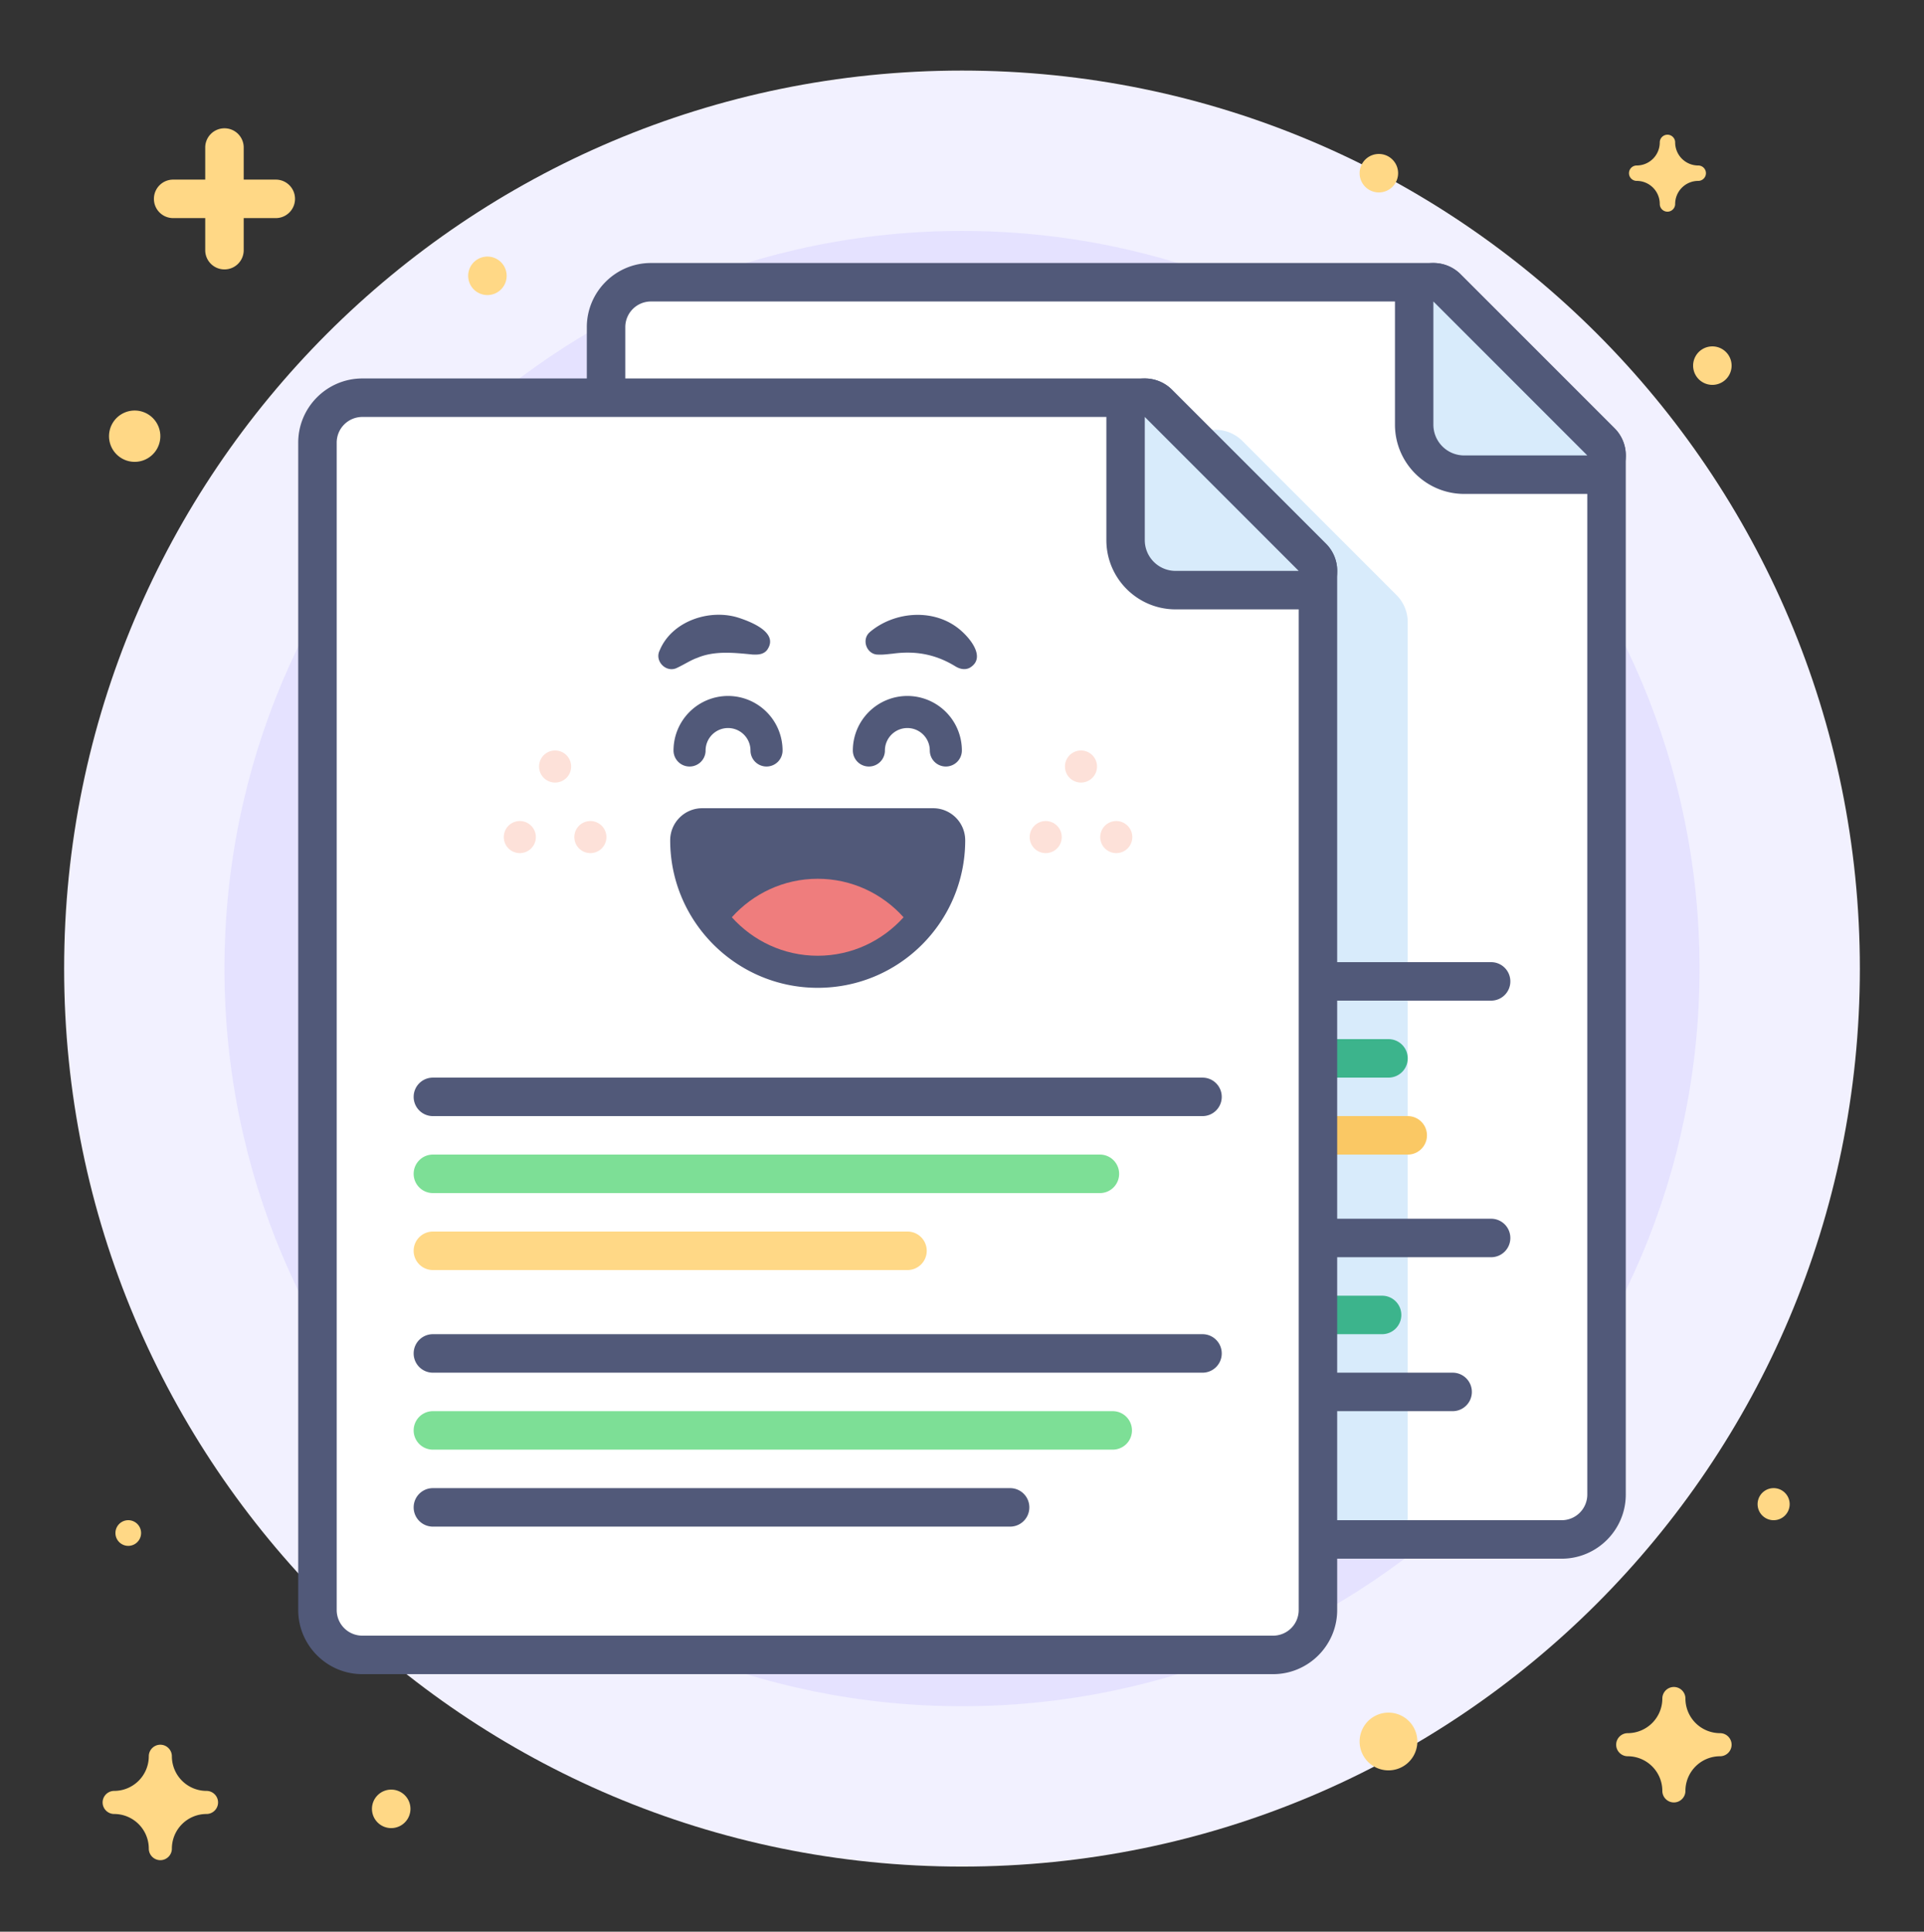
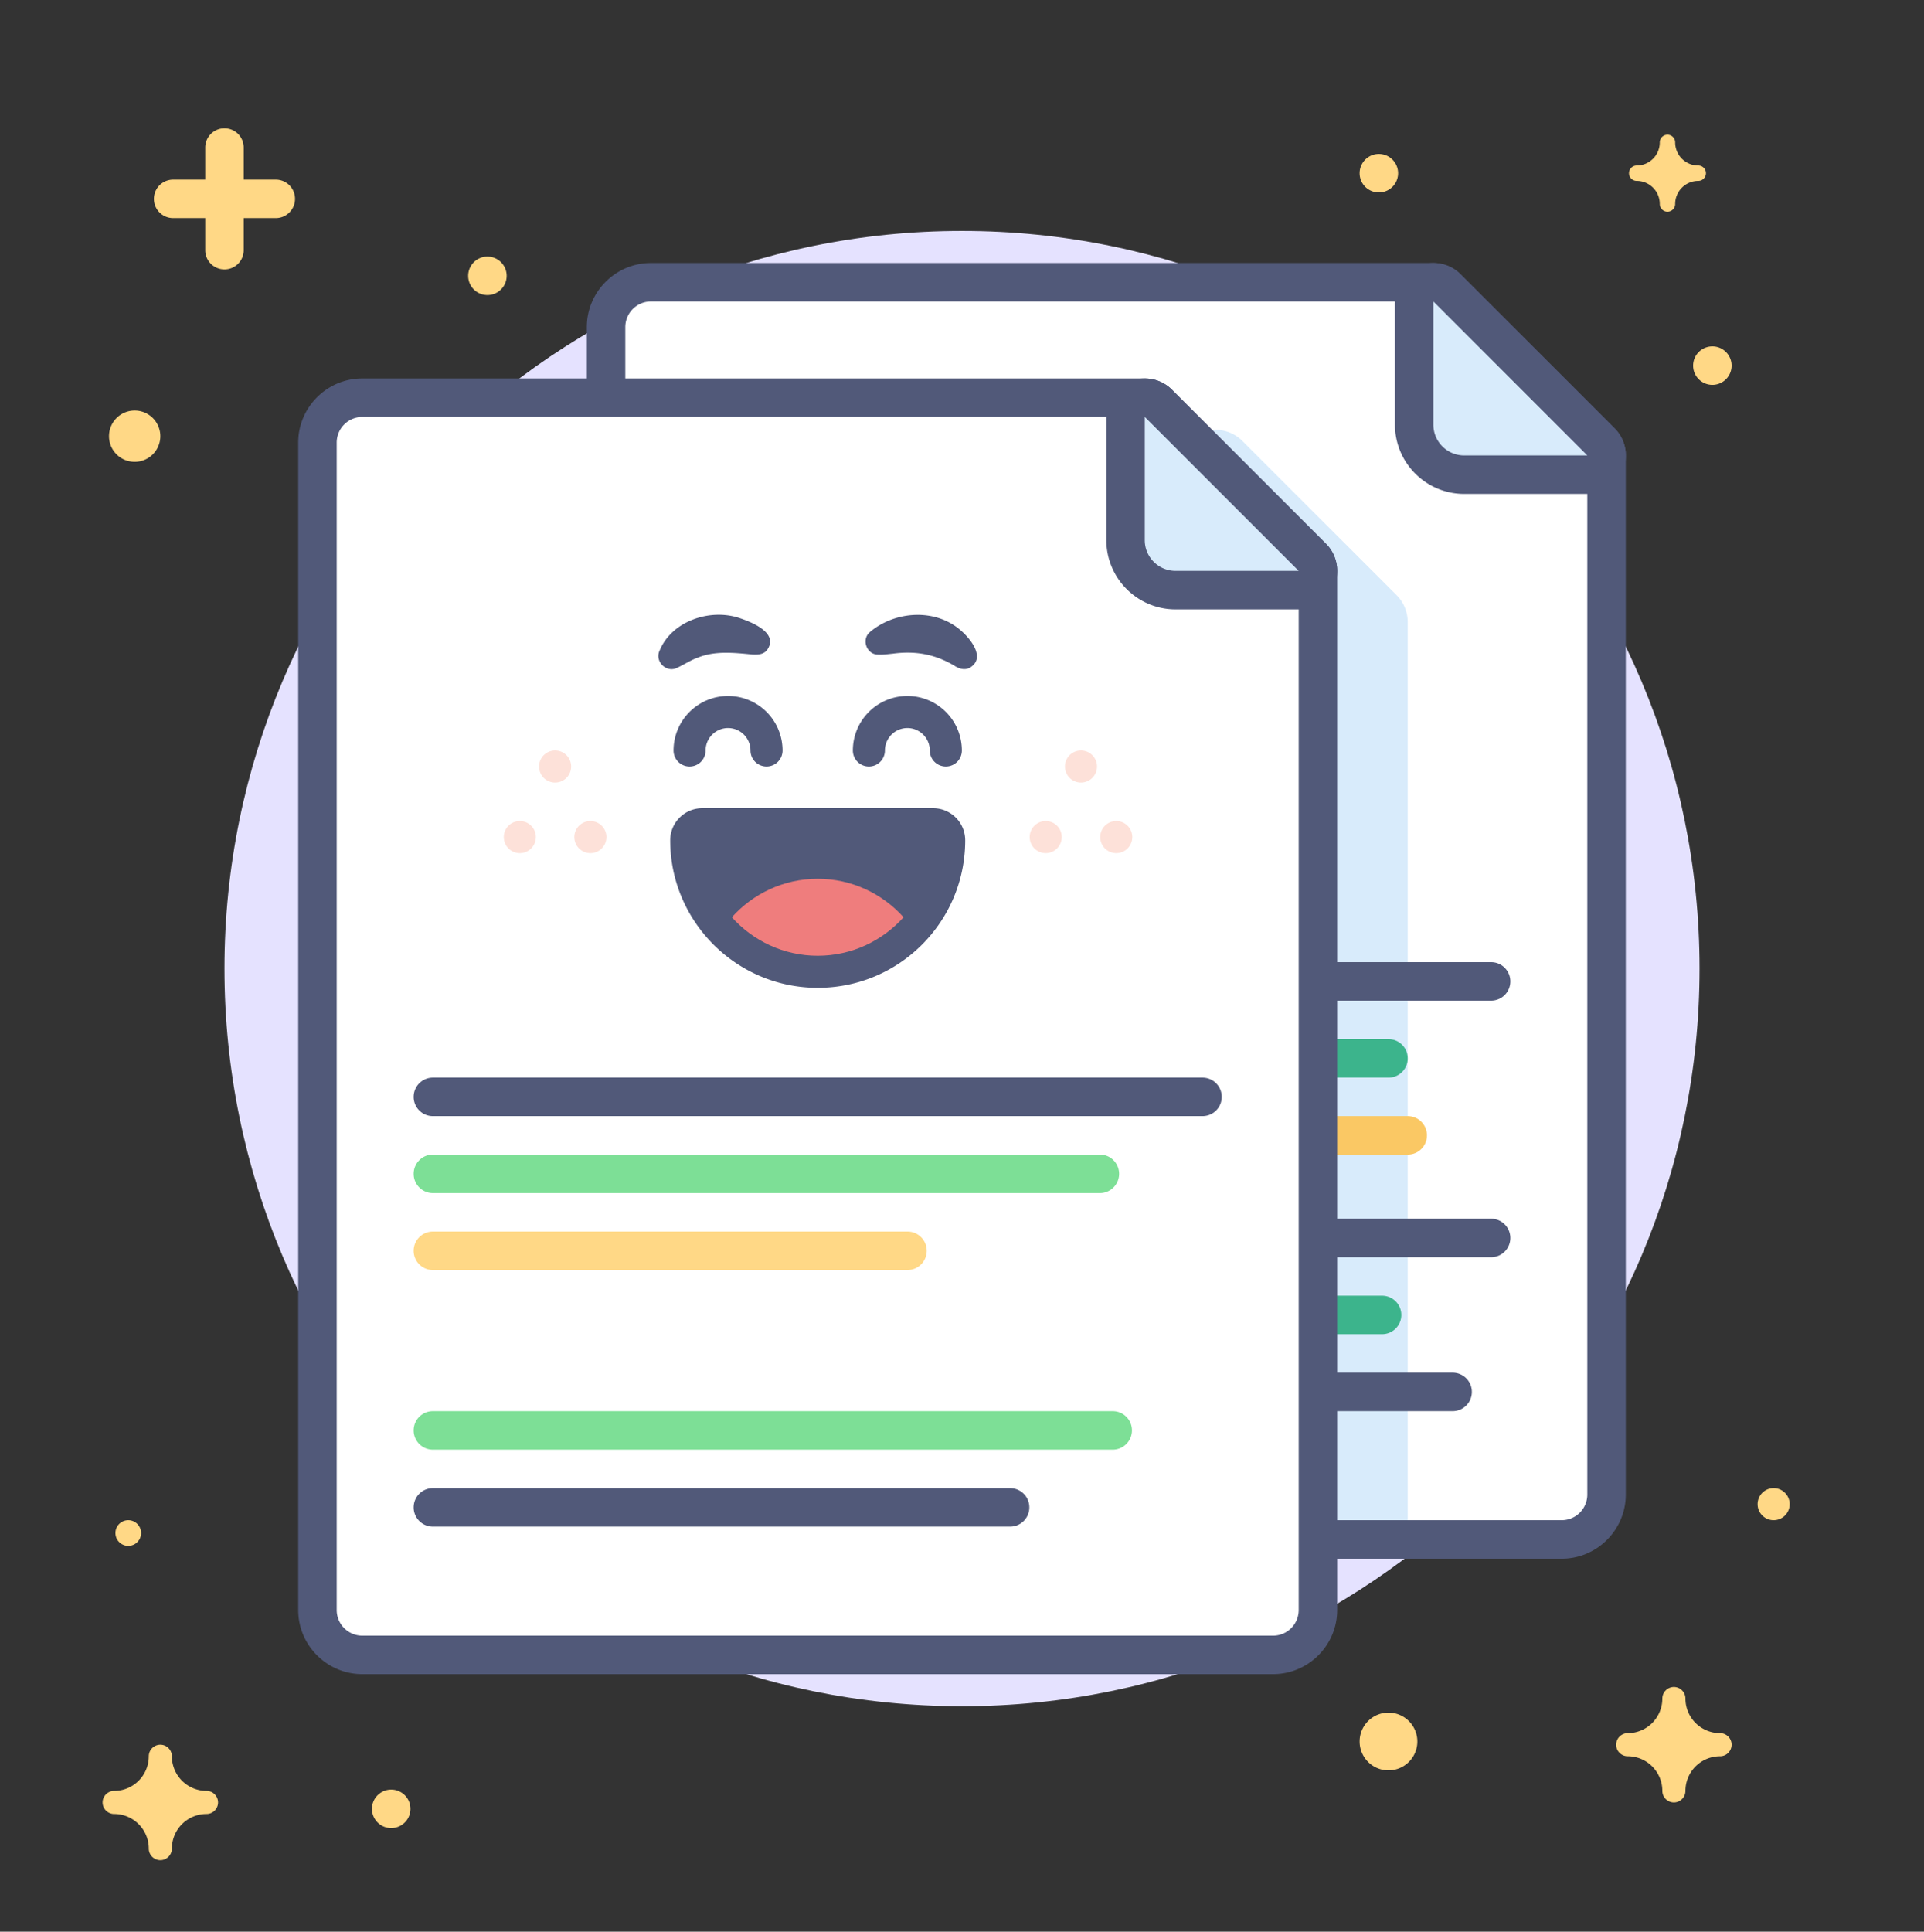
<svg xmlns="http://www.w3.org/2000/svg" width="260" height="261" fill="none">
  <rect width="100%" height="100%" fill="#333333" stroke="none" />
  <g clip-path="url(#a)">
-     <path d="M130 252.202c67.011 0 121.333-54.323 121.333-121.334 0-67.01-54.322-121.333-121.333-121.333-67.01 0-121.333 54.323-121.333 121.333 0 67.011 54.322 121.334 121.333 121.334z" fill="#F2F1FF" />
+     <path d="M130 252.202z" fill="#F2F1FF" />
    <path d="M130 230.535c55.044 0 99.667-44.623 99.667-99.667 0-55.044-44.623-99.667-99.667-99.667-55.044 0-99.667 44.623-99.667 99.667 0 55.044 44.623 99.667 99.667 99.667z" fill="#E5E2FF" />
    <path d="M27.907 241.975a4.682 4.682 0 0 1-4.68-4.68c0-.858-.702-1.56-1.56-1.56-.858 0-1.56.702-1.56 1.56a4.682 4.682 0 0 1-4.68 4.68c-.858 0-1.56.702-1.56 1.56 0 .858.702 1.56 1.56 1.56a4.682 4.682 0 0 1 4.68 4.68c0 .858.702 1.56 1.56 1.56.858 0 1.56-.702 1.56-1.56a4.682 4.682 0 0 1 4.68-4.68c.858 0 1.56-.702 1.56-1.56 0-.858-.702-1.56-1.56-1.56zM229.493 22.361a3.118 3.118 0 0 1-3.12-3.12c0-.572-.468-1.04-1.04-1.04-.572 0-1.04.468-1.04 1.04a3.118 3.118 0 0 1-3.12 3.12c-.572 0-1.04.468-1.04 1.04 0 .572.468 1.04 1.04 1.04a3.118 3.118 0 0 1 3.12 3.12c0 .572.468 1.04 1.04 1.04.572 0 1.04-.468 1.04-1.04a3.119 3.119 0 0 1 3.12-3.12c.572 0 1.04-.468 1.04-1.04 0-.572-.468-1.04-1.04-1.04zm2.947 211.814a4.683 4.683 0 0 1-4.68-4.68c0-.858-.702-1.56-1.56-1.56-.858 0-1.56.702-1.56 1.56a4.683 4.683 0 0 1-4.68 4.68c-.858 0-1.56.702-1.56 1.56 0 .858.702 1.56 1.56 1.56a4.682 4.682 0 0 1 4.68 4.68c0 .858.702 1.56 1.56 1.56.858 0 1.56-.702 1.56-1.56a4.682 4.682 0 0 1 4.68-4.68c.858 0 1.56-.702 1.56-1.56 0-.858-.702-1.56-1.56-1.56zM18.2 62.402a3.467 3.467 0 1 0 0-6.934 3.467 3.467 0 0 0 0 6.934zm221.433 142.999a2.167 2.167 0 1 0 0-4.333 2.167 2.167 0 0 0 0 4.333zm-222.3 3.467a1.733 1.733 0 1 0 0-3.467 1.733 1.733 0 0 0 0 3.467zm170.3 30.333a3.9 3.9 0 1 0 0-7.8 3.9 3.9 0 0 0 0 7.8zM231.4 52.002a2.6 2.6 0 1 0 0-5.2 2.6 2.6 0 0 0 0 5.2zM65.867 39.868a2.6 2.6 0 1 0 0-5.2 2.6 2.6 0 0 0 0 5.2zm120.466-13.866a2.6 2.6 0 1 0 0-5.2 2.6 2.6 0 0 0 0 5.2zm-133.466 221a2.6 2.6 0 1 0-.002-5.201 2.6 2.6 0 0 0 .002 5.201zm-15.6-222.734h-4.334v-4.333c0-1.439-1.161-2.6-2.6-2.6a2.597 2.597 0 0 0-2.6 2.6v4.333H23.4a2.597 2.597 0 0 0-2.6 2.6c0 1.439 1.161 2.6 2.6 2.6h4.333v4.333c0 1.439 1.162 2.6 2.6 2.6 1.439 0 2.6-1.161 2.6-2.6v-4.333h4.334c1.438 0 2.6-1.161 2.6-2.6s-1.162-2.6-2.6-2.6z" fill="#FFD886" />
    <path d="M87.967 208.001a6.073 6.073 0 0 1-6.067-6.066V44.201a6.073 6.073 0 0 1 6.067-6.066H193.7c.693 0 1.352.277 1.837.762l20.8 20.8a2.61 2.61 0 0 1 .763 1.838v140.4a6.073 6.073 0 0 1-6.067 6.066H87.967z" fill="#fff" />
    <path d="m193.7 40.735 20.8 20.8v140.4a3.466 3.466 0 0 1-3.467 3.467H87.967a3.466 3.466 0 0 1-3.467-3.467V44.202a3.466 3.466 0 0 1 3.467-3.467H193.7zm0-5.2H87.967c-4.776 0-8.667 3.891-8.667 8.667v157.733c0 4.775 3.891 8.667 8.667 8.667h123.066c4.776 0 8.667-3.892 8.667-8.667v-140.4a5.175 5.175 0 0 0-1.525-3.675l-20.8-20.8a5.19 5.19 0 0 0-3.675-1.525z" fill="#515979" />
    <path d="m188.708 80.393-20.8-20.8a5.189 5.189 0 0 0-3.675-1.525H58.5c-4.775 0-8.667 3.891-8.667 8.667V205.4h140.4V84.068a5.175 5.175 0 0 0-1.525-3.675zm9.152-16.258a6.769 6.769 0 0 1-6.76-6.76v-16.64a2.598 2.598 0 0 1 2.6-2.6c.676 0 1.343.26 1.837.762l20.8 20.8a2.59 2.59 0 0 1 .564 2.834 2.597 2.597 0 0 1-2.401 1.604h-16.64z" fill="#D8EBFB" />
    <path d="m193.7 40.735 20.8 20.8h-16.64a4.16 4.16 0 0 1-4.16-4.16v-16.64zm0-5.2a5.203 5.203 0 0 0-5.191 5.2v16.64c0 5.165 4.194 9.36 9.36 9.36h16.64a5.194 5.194 0 0 0 4.801-3.207 5.195 5.195 0 0 0-1.127-5.668l-20.8-20.8a5.189 5.189 0 0 0-3.674-1.525h-.009zm7.8 99.666h-104a2.596 2.596 0 0 1-2.6-2.6c0-1.438 1.161-2.6 2.6-2.6h104c1.439 0 2.6 1.162 2.6 2.6 0 1.439-1.161 2.6-2.6 2.6z" fill="#515979" />
    <path d="M187.633 145.601H97.5a2.596 2.596 0 0 1-2.6-2.6c0-1.438 1.161-2.6 2.6-2.6h90.133c1.439 0 2.6 1.162 2.6 2.6 0 1.439-1.161 2.6-2.6 2.6z" fill="#3CB48C" />
    <path d="M190.233 156.002H97.5a2.597 2.597 0 0 1-2.6-2.6c0-1.439 1.161-2.6 2.6-2.6h92.733c1.439 0 2.6 1.161 2.6 2.6 0 1.438-1.161 2.6-2.6 2.6z" fill="#FAC864" />
    <path d="M201.5 169.868h-104a2.596 2.596 0 0 1-2.6-2.6c0-1.438 1.161-2.6 2.6-2.6h104c1.439 0 2.6 1.162 2.6 2.6 0 1.439-1.161 2.6-2.6 2.6z" fill="#515979" />
    <path d="M186.767 180.268H97.5a2.596 2.596 0 0 1-2.6-2.6c0-1.439 1.161-2.6 2.6-2.6h89.267c1.438 0 2.6 1.161 2.6 2.6s-1.162 2.6-2.6 2.6z" fill="#3CB48C" />
    <path d="M196.3 190.668H97.5a2.596 2.596 0 0 1-2.6-2.6c0-1.438 1.161-2.6 2.6-2.6h98.8c1.439 0 2.6 1.162 2.6 2.6 0 1.439-1.161 2.6-2.6 2.6z" fill="#515979" />
    <path d="M48.967 223.602a6.074 6.074 0 0 1-6.067-6.067V59.802a6.073 6.073 0 0 1 6.067-6.067H154.7c.693 0 1.352.277 1.837.763l20.8 20.8a2.61 2.61 0 0 1 .763 1.837v140.4a6.074 6.074 0 0 1-6.067 6.067H48.967z" fill="#fff" />
    <path d="m154.7 56.335 20.8 20.8v140.4a3.465 3.465 0 0 1-3.467 3.466H48.967a3.465 3.465 0 0 1-3.467-3.466V59.801a3.466 3.466 0 0 1 3.467-3.466H154.7zm0-5.2H48.967c-4.776 0-8.667 3.891-8.667 8.666v157.734c0 4.775 3.891 8.666 8.667 8.666h123.066c4.776 0 8.667-3.891 8.667-8.666v-140.4a5.175 5.175 0 0 0-1.525-3.675l-20.8-20.8a5.19 5.19 0 0 0-3.675-1.525z" fill="#515979" />
    <path d="M158.86 79.735a6.769 6.769 0 0 1-6.76-6.76v-16.64a2.598 2.598 0 0 1 2.6-2.6c.676 0 1.343.26 1.837.763l20.8 20.8a2.59 2.59 0 0 1 .564 2.834 2.597 2.597 0 0 1-2.401 1.603h-16.64z" fill="#D8EBFB" />
    <path d="m154.7 56.335 20.8 20.8h-16.64a4.16 4.16 0 0 1-4.16-4.16v-16.64zm0-5.2a5.203 5.203 0 0 0-5.191 5.2v16.64c0 5.165 4.194 9.36 9.36 9.36h16.64a5.194 5.194 0 0 0 4.801-3.207 5.195 5.195 0 0 0-1.127-5.668l-20.8-20.8a5.188 5.188 0 0 0-3.674-1.525h-.009z" fill="#515979" />
    <path d="M74.967 105.735a2.167 2.167 0 1 0 0-4.333 2.167 2.167 0 0 0 0 4.333zm4.766 9.533a2.167 2.167 0 1 0 0-4.333 2.167 2.167 0 0 0 0 4.333zm-9.533 0a2.167 2.167 0 1 0 0-4.333 2.167 2.167 0 0 0 0 4.333zm75.833-9.533a2.167 2.167 0 1 0 0-4.333 2.167 2.167 0 0 0 0 4.333zm4.767 9.533a2.167 2.167 0 1 0 0-4.333 2.167 2.167 0 0 0 0 4.333zm-9.533 0a2.167 2.167 0 1 0-.001-4.333 2.167 2.167 0 0 0 .001 4.333z" fill="#FDE1D9" />
    <path d="M126.109 109.201H94.9a4.335 4.335 0 0 0-4.333 4.334c0 10.989 8.944 19.933 19.933 19.933 10.989 0 19.847-8.857 19.933-19.777v-.156a4.335 4.335 0 0 0-4.333-4.334h.009z" fill="#515979" />
    <path d="M110.5 129.135c4.611 0 8.745-2.019 11.605-5.2-2.86-3.181-6.994-5.2-11.605-5.2-4.611 0-8.745 2.019-11.605 5.2 2.86 3.181 6.994 5.2 11.605 5.2z" fill="#EF7D7D" />
    <path d="M101.799 88.445c-2.514-.243-5.218-.563-7.575.442-.823.277-1.742.884-2.704 1.335-1.456.762-3.094-.867-2.383-2.323 1.646-4.013 6.829-5.72 10.79-4.394 1.69.563 5.373 2.028 3.726 4.325-.459.58-1.178.64-1.846.606l-.008.009zm1.785 15.123a2.167 2.167 0 0 1-2.167-2.166 3.036 3.036 0 0 0-3.033-3.034 3.037 3.037 0 0 0-3.033 3.034 2.167 2.167 0 0 1-4.334 0 7.372 7.372 0 0 1 7.367-7.367 7.372 7.372 0 0 1 7.367 7.367 2.167 2.167 0 0 1-2.167 2.166zm13.971-18.174c3.189-2.695 8.233-3.19 11.682-.693 1.586 1.127 4.247 4.143 1.768 5.547-.632.303-1.291.138-1.846-.183-2.704-1.672-5.425-2.166-8.545-1.742-.667.061-1.309.157-1.933.122-1.577.026-2.322-2.063-1.118-3.05h-.008zm10.261 18.174a2.167 2.167 0 0 1-2.167-2.166 3.036 3.036 0 0 0-3.033-3.034 3.036 3.036 0 0 0-3.033 3.034 2.167 2.167 0 0 1-4.334 0 7.372 7.372 0 0 1 7.367-7.367 7.372 7.372 0 0 1 7.367 7.367 2.167 2.167 0 0 1-2.167 2.166zm34.684 47.234h-104a2.597 2.597 0 0 1-2.6-2.6c0-1.439 1.161-2.6 2.6-2.6h104c1.439 0 2.6 1.161 2.6 2.6 0 1.438-1.161 2.6-2.6 2.6z" fill="#515979" />
    <path d="M148.633 161.201H58.5a2.596 2.596 0 0 1-2.6-2.6c0-1.438 1.161-2.6 2.6-2.6h90.133c1.439 0 2.6 1.162 2.6 2.6 0 1.439-1.161 2.6-2.6 2.6z" fill="#7DDF96" />
    <path d="M122.633 171.601H58.5a2.596 2.596 0 0 1-2.6-2.6c0-1.438 1.161-2.6 2.6-2.6h64.133c1.439 0 2.6 1.162 2.6 2.6 0 1.439-1.161 2.6-2.6 2.6z" fill="#FFD886" />
-     <path d="M162.5 185.468h-104a2.596 2.596 0 0 1-2.6-2.6c0-1.439 1.161-2.6 2.6-2.6h104c1.439 0 2.6 1.161 2.6 2.6s-1.161 2.6-2.6 2.6z" fill="#515979" />
    <path d="M150.367 195.868H58.5a2.596 2.596 0 0 1-2.6-2.6c0-1.438 1.161-2.6 2.6-2.6h91.867c1.438 0 2.6 1.162 2.6 2.6 0 1.439-1.162 2.6-2.6 2.6z" fill="#7DDF96" />
    <path d="M136.5 206.268h-78a2.596 2.596 0 0 1-2.6-2.6c0-1.439 1.161-2.6 2.6-2.6h78c1.439 0 2.6 1.161 2.6 2.6s-1.161 2.6-2.6 2.6z" fill="#515979" />
  </g>
  <defs>
    <clipPath id="a">
      <path fill="#fff" transform="translate(0 .868)" d="M0 0h260v260H0z" />
    </clipPath>
  </defs>
</svg>